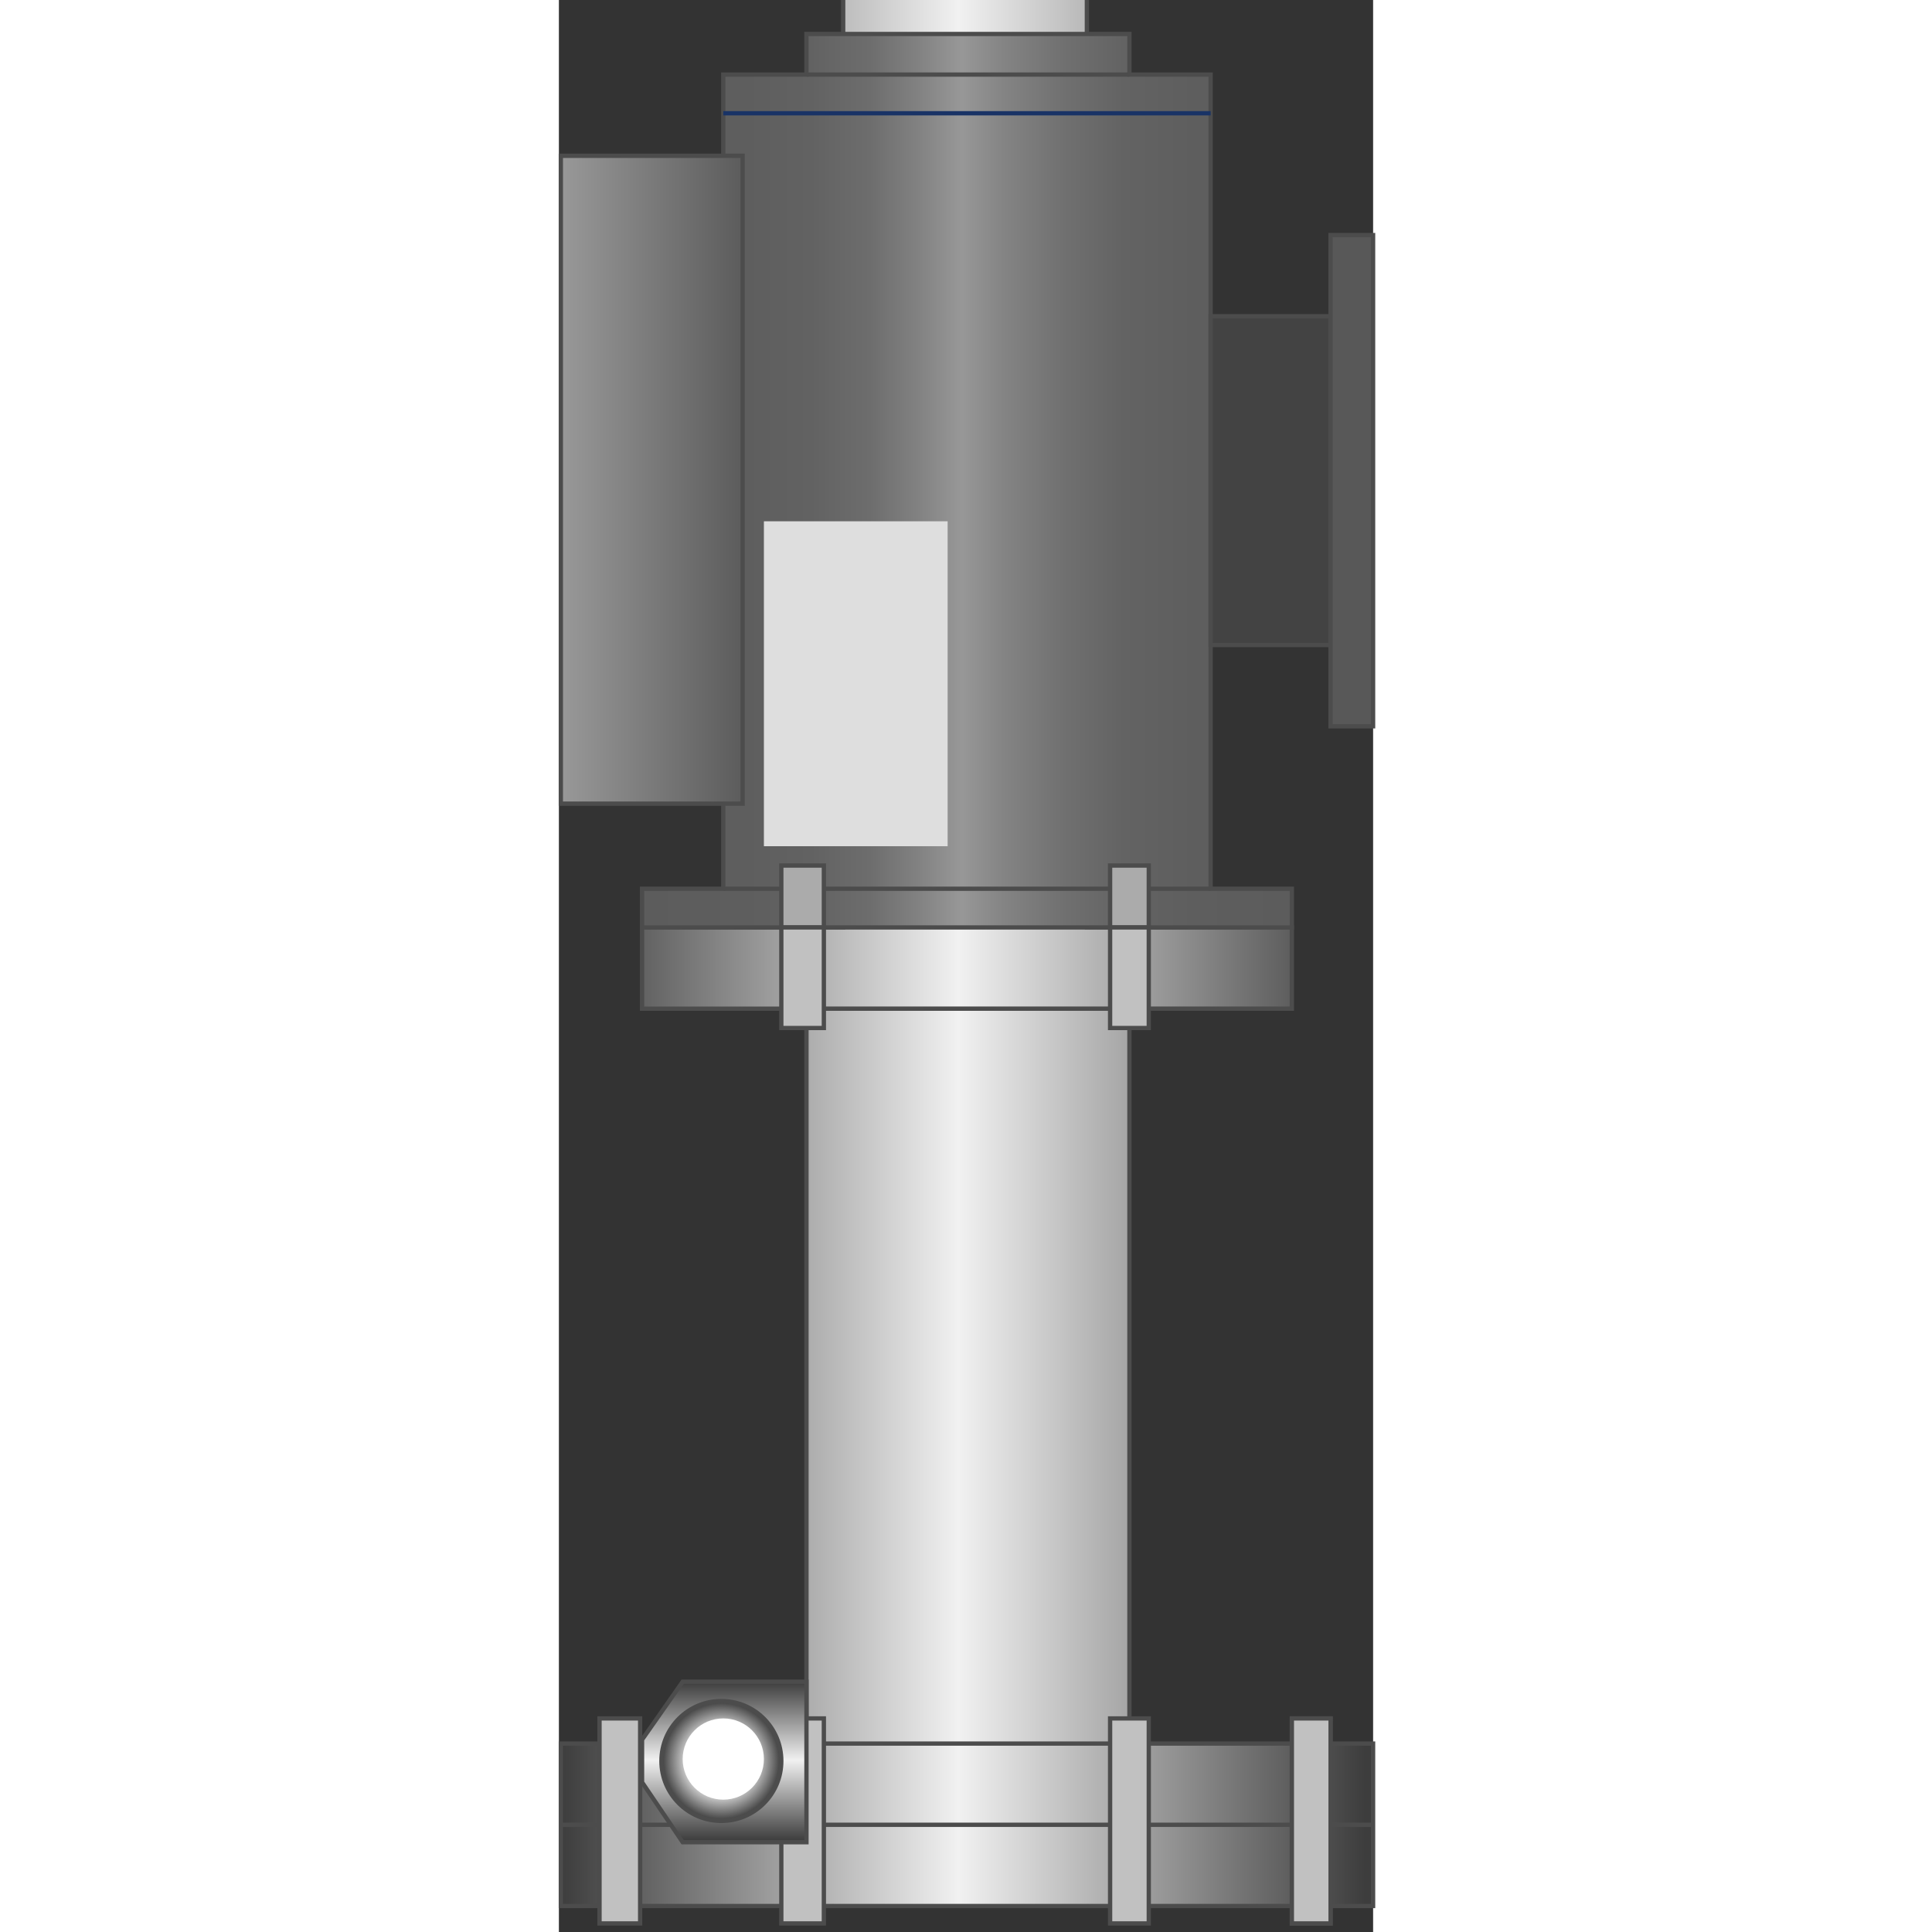
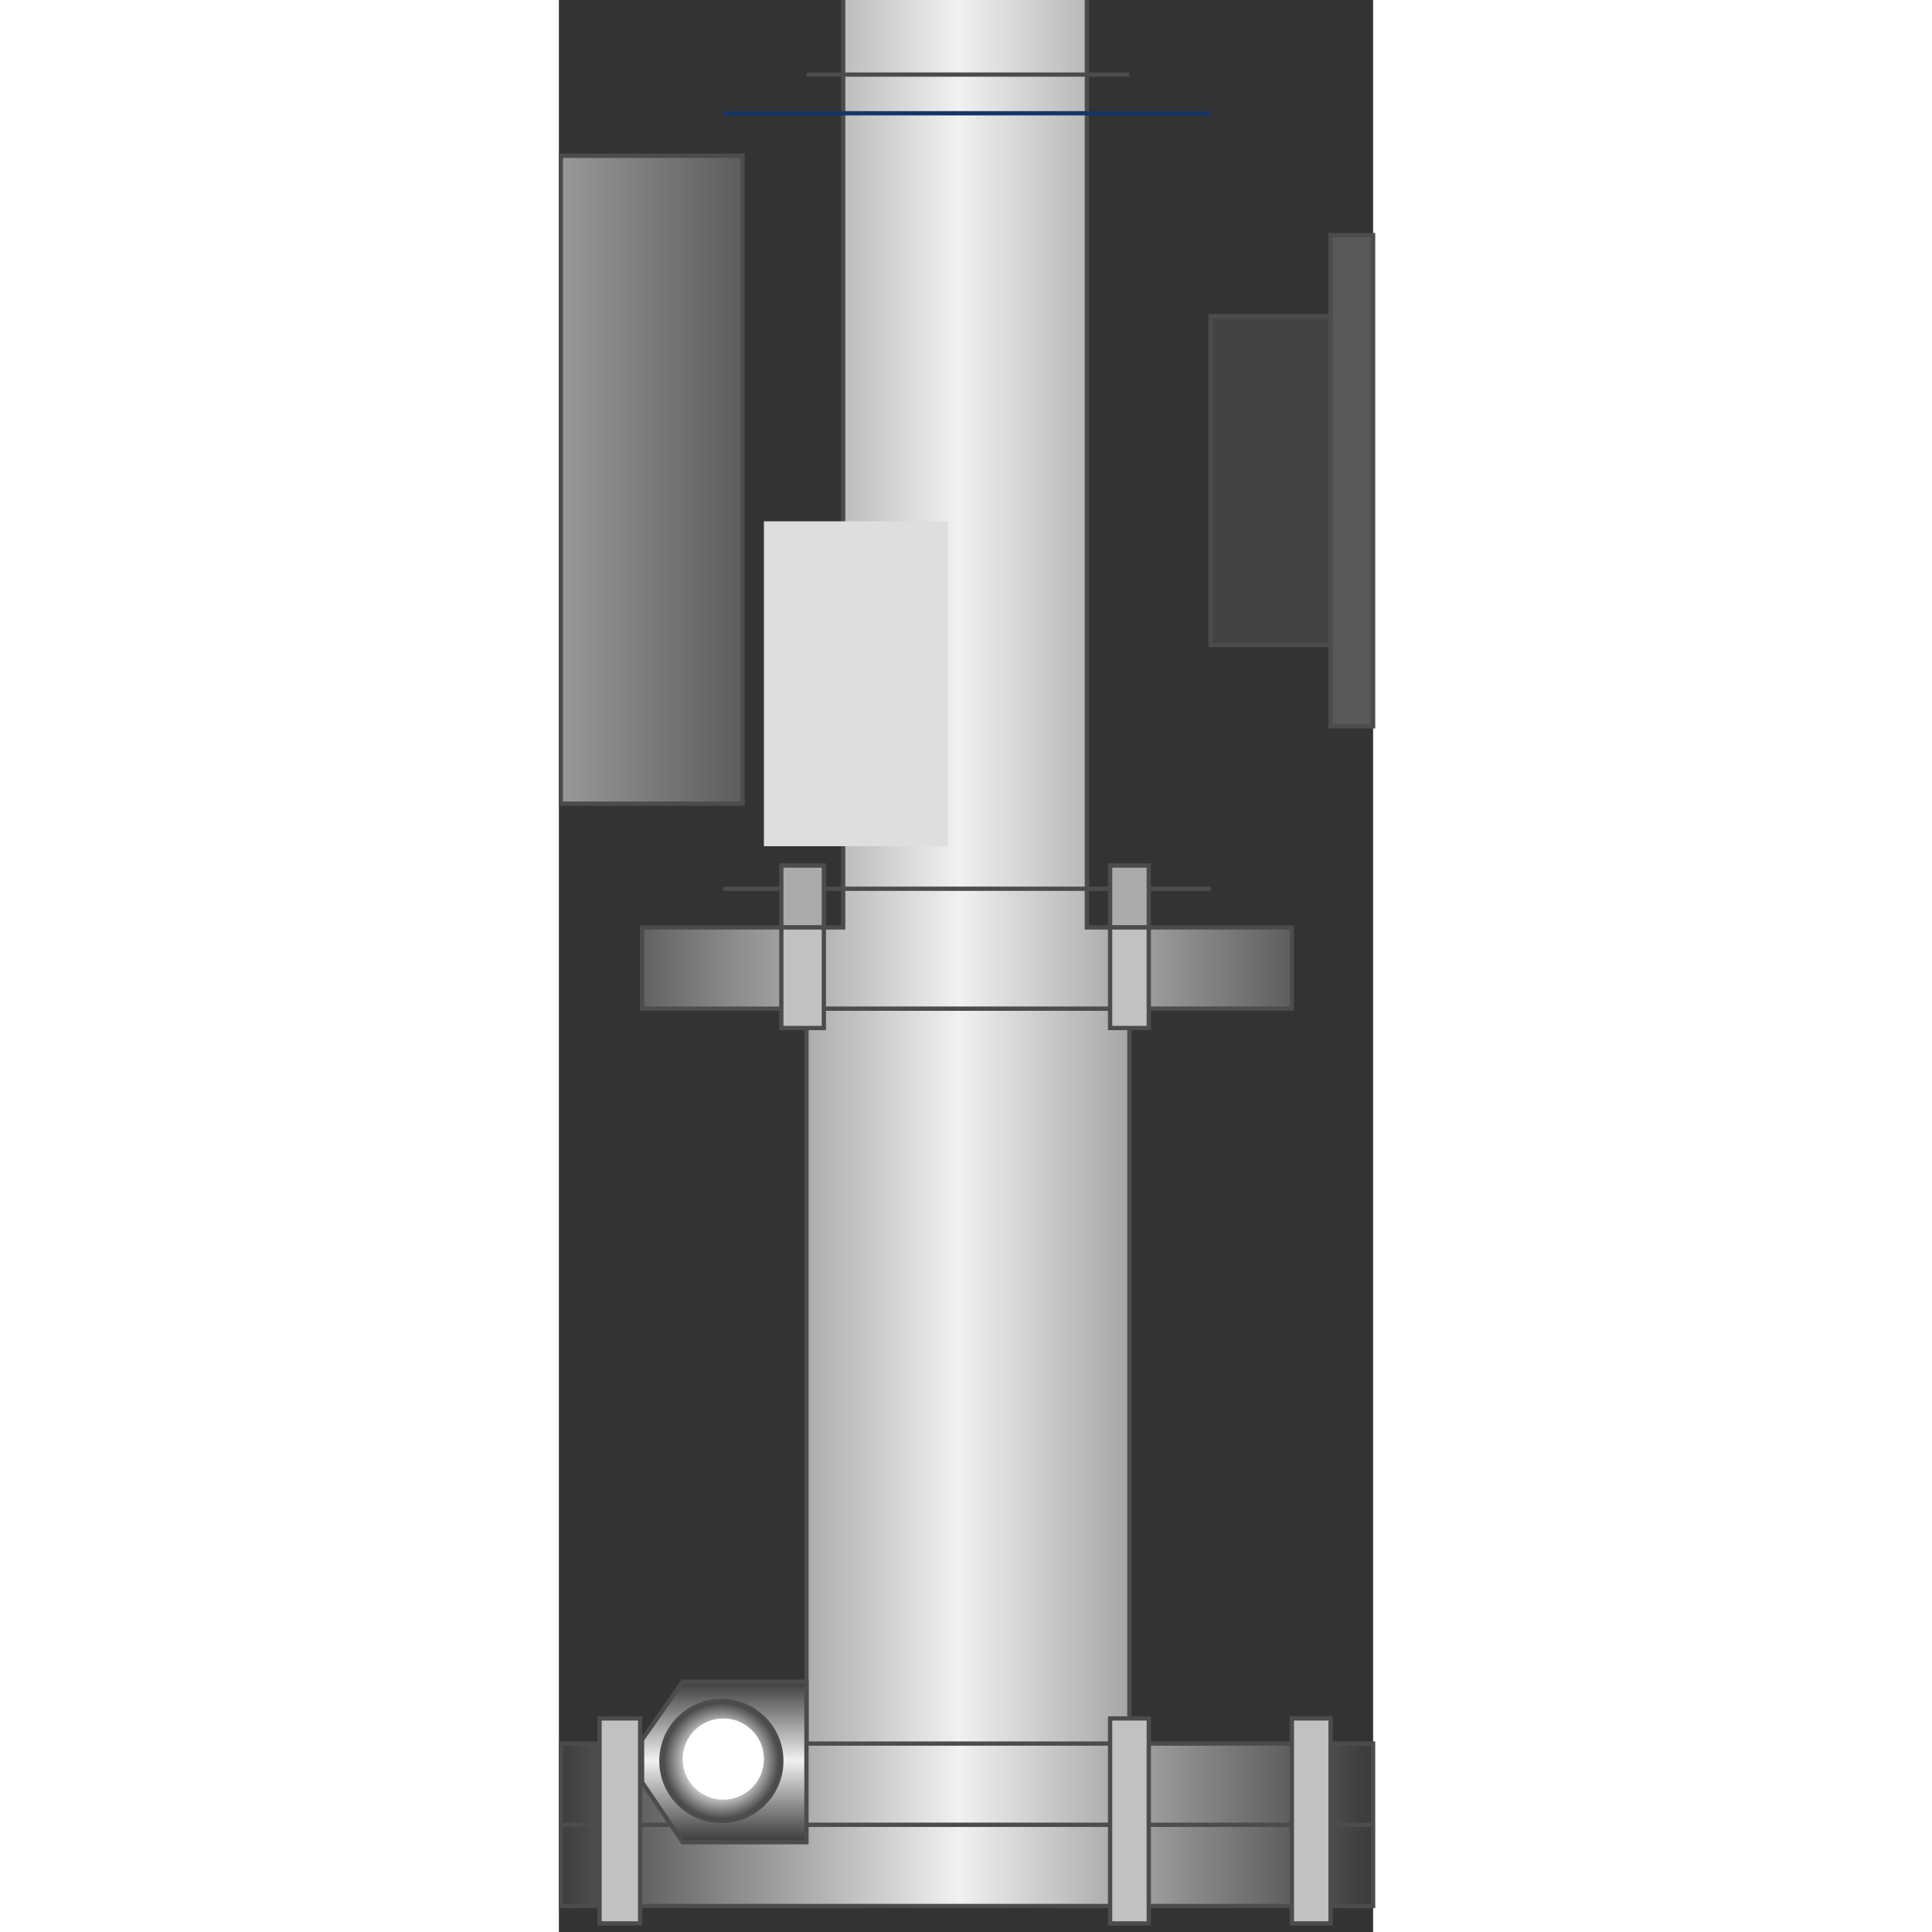
<svg xmlns="http://www.w3.org/2000/svg" version="1.1" width="64px" height="64px" viewBox="0 0 47.412 112.5" enable-background="new 0 0 47.412 112.5" xml:space="preserve">
  <rect x="0" y="0" width="47.412" height="112.5" fill="#333333" stroke="none" />
  <g id="Group_Volute_Chamber" transform="matrix(1.192488E-08,-1,1,1.192488E-08,0,112)">
    <linearGradient id="SVGID_1_" gradientUnits="userSpaceOnUse" x1="56.758" y1="9.765625e-004" x2="56.758" y2="47.298" gradientTransform="matrix(1 0 0 -1 0 47.412)">
      <stop offset="0.01" style="stop-color:#3D3D3D" />
      <stop offset="0.51" style="stop-color:#F1F1F1" />
      <stop offset="1" style="stop-color:#3D3D3D" />
    </linearGradient>
    <path fill="url(#SVGID_1_)" stroke="#4C4C4C" stroke-width="0.25" d="M10.473,33.222v14.189H1.014V0.114h9.459v14.302h42.792V4.843   h4.73v11.712H112.5v14.189H57.996v11.937h-4.73v-9.459H10.473" />
    <path fill="none" stroke="#4C4C4C" stroke-width="0.25" d="M5.743,0.114v47.297" />
    <path fill="none" stroke="#4C4C4C" stroke-width="0.25" d="M10.473,33.222V14.416" />
    <path fill="none" stroke="#4C4C4C" stroke-width="0.25" d="M53.266,33.222V14.416" />
  </g>
  <g id="Group_Blue_Part" transform="matrix(1.192488E-08,-1,1,1.192488E-08,0,112)">
    <linearGradient id="SVGID_2_" gradientUnits="userSpaceOnUse" x1="84.009" y1="4.731" x2="84.009" y2="42.57" gradientTransform="matrix(1 0 0 -1 0 47.412)">
      <stop offset="0.01" style="stop-color:#5C5C5C" />
      <stop offset="0.15" style="stop-color:#5E5E5E" />
      <stop offset="0.26" style="stop-color:#636363" />
      <stop offset="0.35" style="stop-color:#707070" />
      <stop offset="0.44" style="stop-color:#838383" />
      <stop offset="0.51" style="stop-color:#989898" />
      <stop offset="0.51" style="stop-color:#979797" />
      <stop offset="0.58" style="stop-color:#808080" />
      <stop offset="0.65" style="stop-color:#6D6D6D" />
      <stop offset="0.74" style="stop-color:#626262" />
      <stop offset="0.84" style="stop-color:#5E5E5E" />
      <stop offset="1" style="stop-color:#5C5C5C" />
    </linearGradient>
-     <path fill="url(#SVGID_2_)" stroke="#4C4C4C" stroke-width="0.25" d="M57.996,4.843h2.252v4.73h47.41v4.842h2.363v18.807h-2.363   v4.729h-47.41v4.729h-2.252V4.843" />
    <path fill="none" stroke="#4C4C4C" stroke-width="0.25" d="M60.248,37.952V9.573" />
    <path fill="none" stroke="#4C4C4C" stroke-width="0.25" d="M107.658,33.222V14.416" />
    <path fill="none" stroke="#193366" stroke-width="0.25" d="M105.404,37.952V9.573" />
    <linearGradient id="SVGID_3_" gradientUnits="userSpaceOnUse" x1="84.065" y1="36.713" x2="84.065" y2="47.298" gradientTransform="matrix(1 0 0 -1 0 47.412)">
      <stop offset="0" style="stop-color:#5C5C5C" />
      <stop offset="0.99" style="stop-color:#989898" />
    </linearGradient>
    <path fill="url(#SVGID_3_)" stroke="#4C4C4C" stroke-width="0.25" d="M65.203,0.114h37.725v10.585H65.203V0.114z" />
    <path fill="#ABABAB" stroke="#4C4C4C" stroke-width="0.25" d="M61.6,12.952h-3.604v2.477H61.6V12.952z" />
    <path fill="#ABABAB" stroke="#4C4C4C" stroke-width="0.25" d="M61.6,32.097h-3.604v2.252H61.6V32.097z" />
    <path fill="#434343" stroke="#4C4C4C" stroke-width="0.25" d="M74.438,37.952h19.145v6.98H74.438V37.952z" />
    <path fill="#585858" stroke="#4C4C4C" stroke-width="0.25" d="M69.707,47.411h28.604v-2.479H69.707V47.411z" />
  </g>
  <g id="Group_Fasteners" transform="matrix(1.192488E-08,-1,1,1.192488E-08,0,112)">
-     <path fill="#C1C1C1" stroke="#4C4C4C" stroke-width="0.25" d="M0,42.681h11.937v2.254H0V42.681z" />
+     <path fill="#C1C1C1" stroke="#4C4C4C" stroke-width="0.25" d="M0,42.681h11.937v2.254V42.681z" />
    <path fill="#C1C1C1" stroke="#4C4C4C" stroke-width="0.25" d="M0,42.681h11.937v2.254H0V42.681z" />
    <path fill="#C1C1C1" stroke="#4C4C4C" stroke-width="0.25" d="M0,32.097h11.937v2.252H0V32.097z" />
    <path fill="#C1C1C1" stroke="#4C4C4C" stroke-width="0.25" d="M0,2.366h11.937v2.365H0V2.366z" />
    <path fill="#C1C1C1" stroke="#4C4C4C" stroke-width="0.25" d="M52.14,12.952h5.856v2.477H52.14V12.952z" />
    <path fill="#C1C1C1" stroke="#4C4C4C" stroke-width="0.25" d="M52.14,32.097h5.856v2.252H52.14V32.097z" />
-     <path fill="#C1C1C1" stroke="#4C4C4C" stroke-width="0.25" d="M0,12.952h11.937v2.477H0V12.952z" />
  </g>
  <g id="Group_Indicator" transform="matrix(1.192488E-08,-1,1,1.192488E-08,0,112)">
    <path fill="#DEDEDE" d="M62.725,11.938h18.92v10.698h-18.92V11.938z" />
  </g>
  <g id="Group_Float_Switch" transform="matrix(1.192488E-08,-1,1,1.192488E-08,0,112)">
    <linearGradient id="SVGID_4_" gradientUnits="userSpaceOnUse" x1="4.729" y1="37.782" x2="14.076" y2="37.782" gradientTransform="matrix(1 0 0 -1 0 47.412)">
      <stop offset="0.01" style="stop-color:#3D3D3D" />
      <stop offset="0.51" style="stop-color:#F1F1F1" />
      <stop offset="1" style="stop-color:#3D3D3D" />
    </linearGradient>
    <path fill="url(#SVGID_4_)" stroke="#4C4C4C" stroke-width="0.25" d="M4.729,14.416V7.208L8.22,4.843h2.478l3.378,2.365v7.208   H4.729z" />
    <radialGradient id="SVGID_5_" cx="9.459" cy="37.951" r="3.491" gradientTransform="matrix(1 0 0 -1 0 47.412)" gradientUnits="userSpaceOnUse">
      <stop offset="0.01" style="stop-color:#3D3D3D" />
      <stop offset="0.51" style="stop-color:#F1F1F1" />
      <stop offset="1" style="stop-color:#3D3D3D" />
    </radialGradient>
    <circle fill="url(#SVGID_5_)" stroke="#4C4C4C" stroke-width="0.25" cx="9.459" cy="9.461" r="3.491" />
    <circle cx="9.572" cy="9.573" r="2.365" fill="#FFFFFF" />
  </g>
</svg>